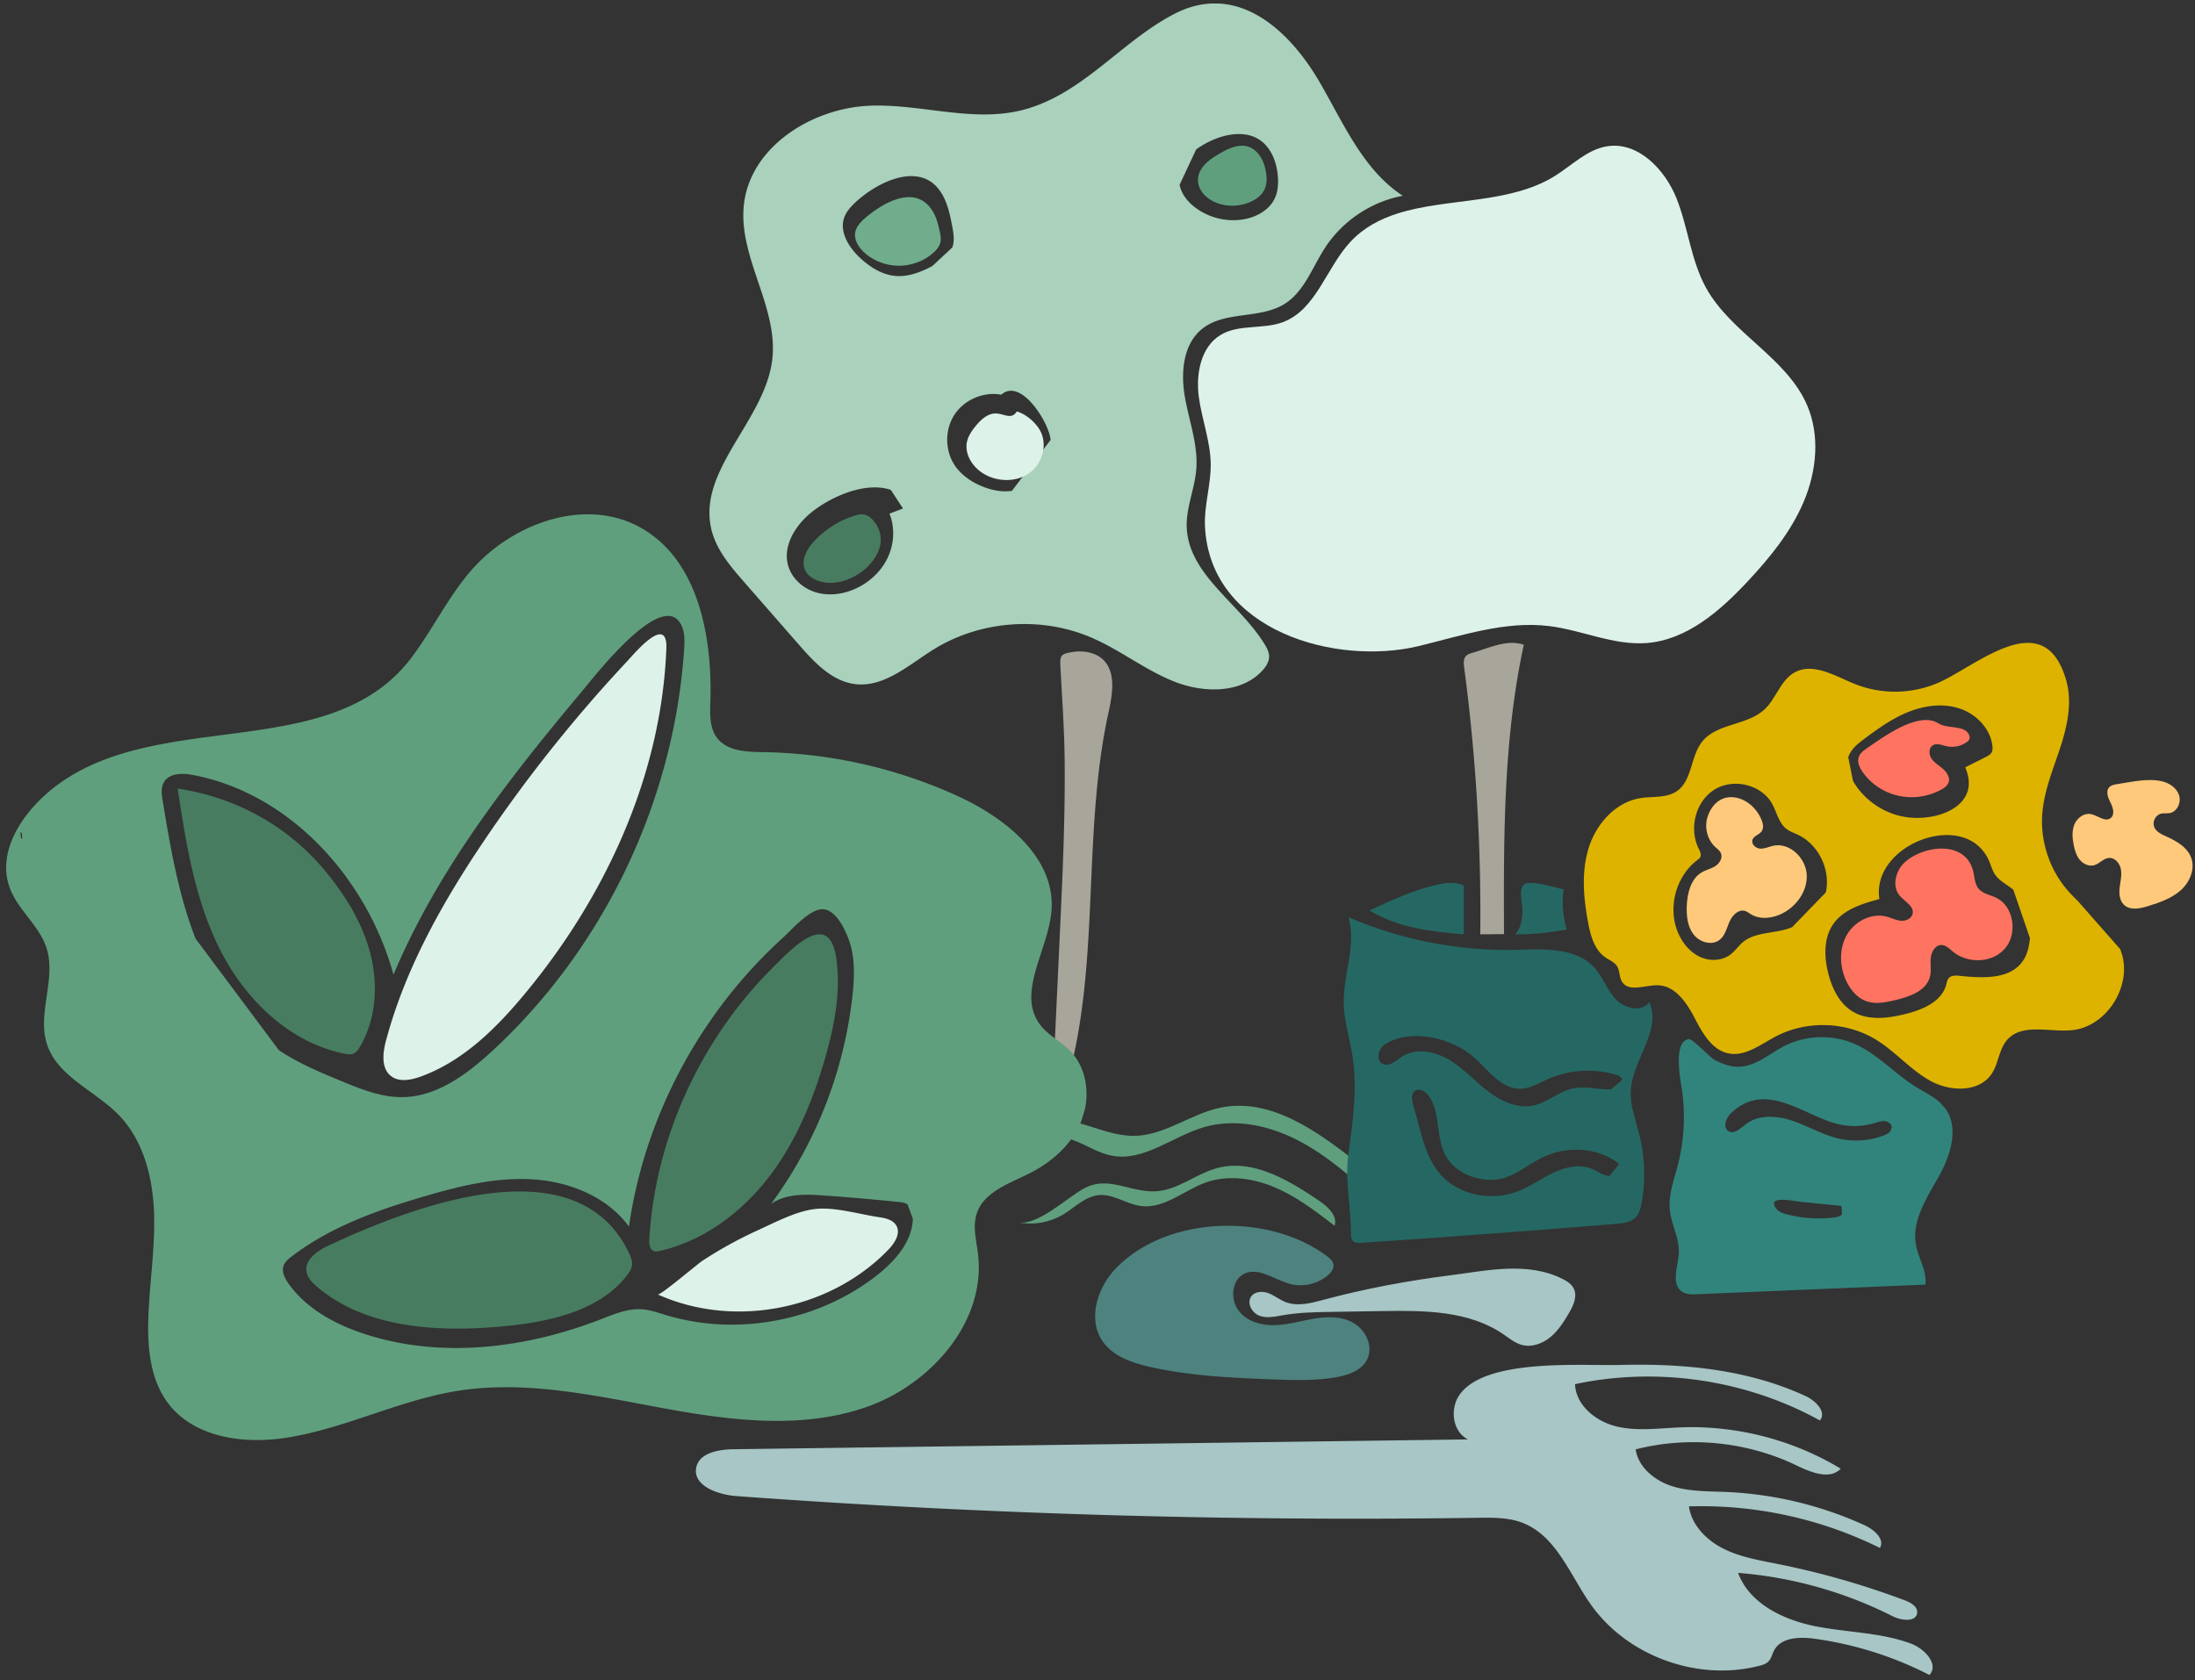
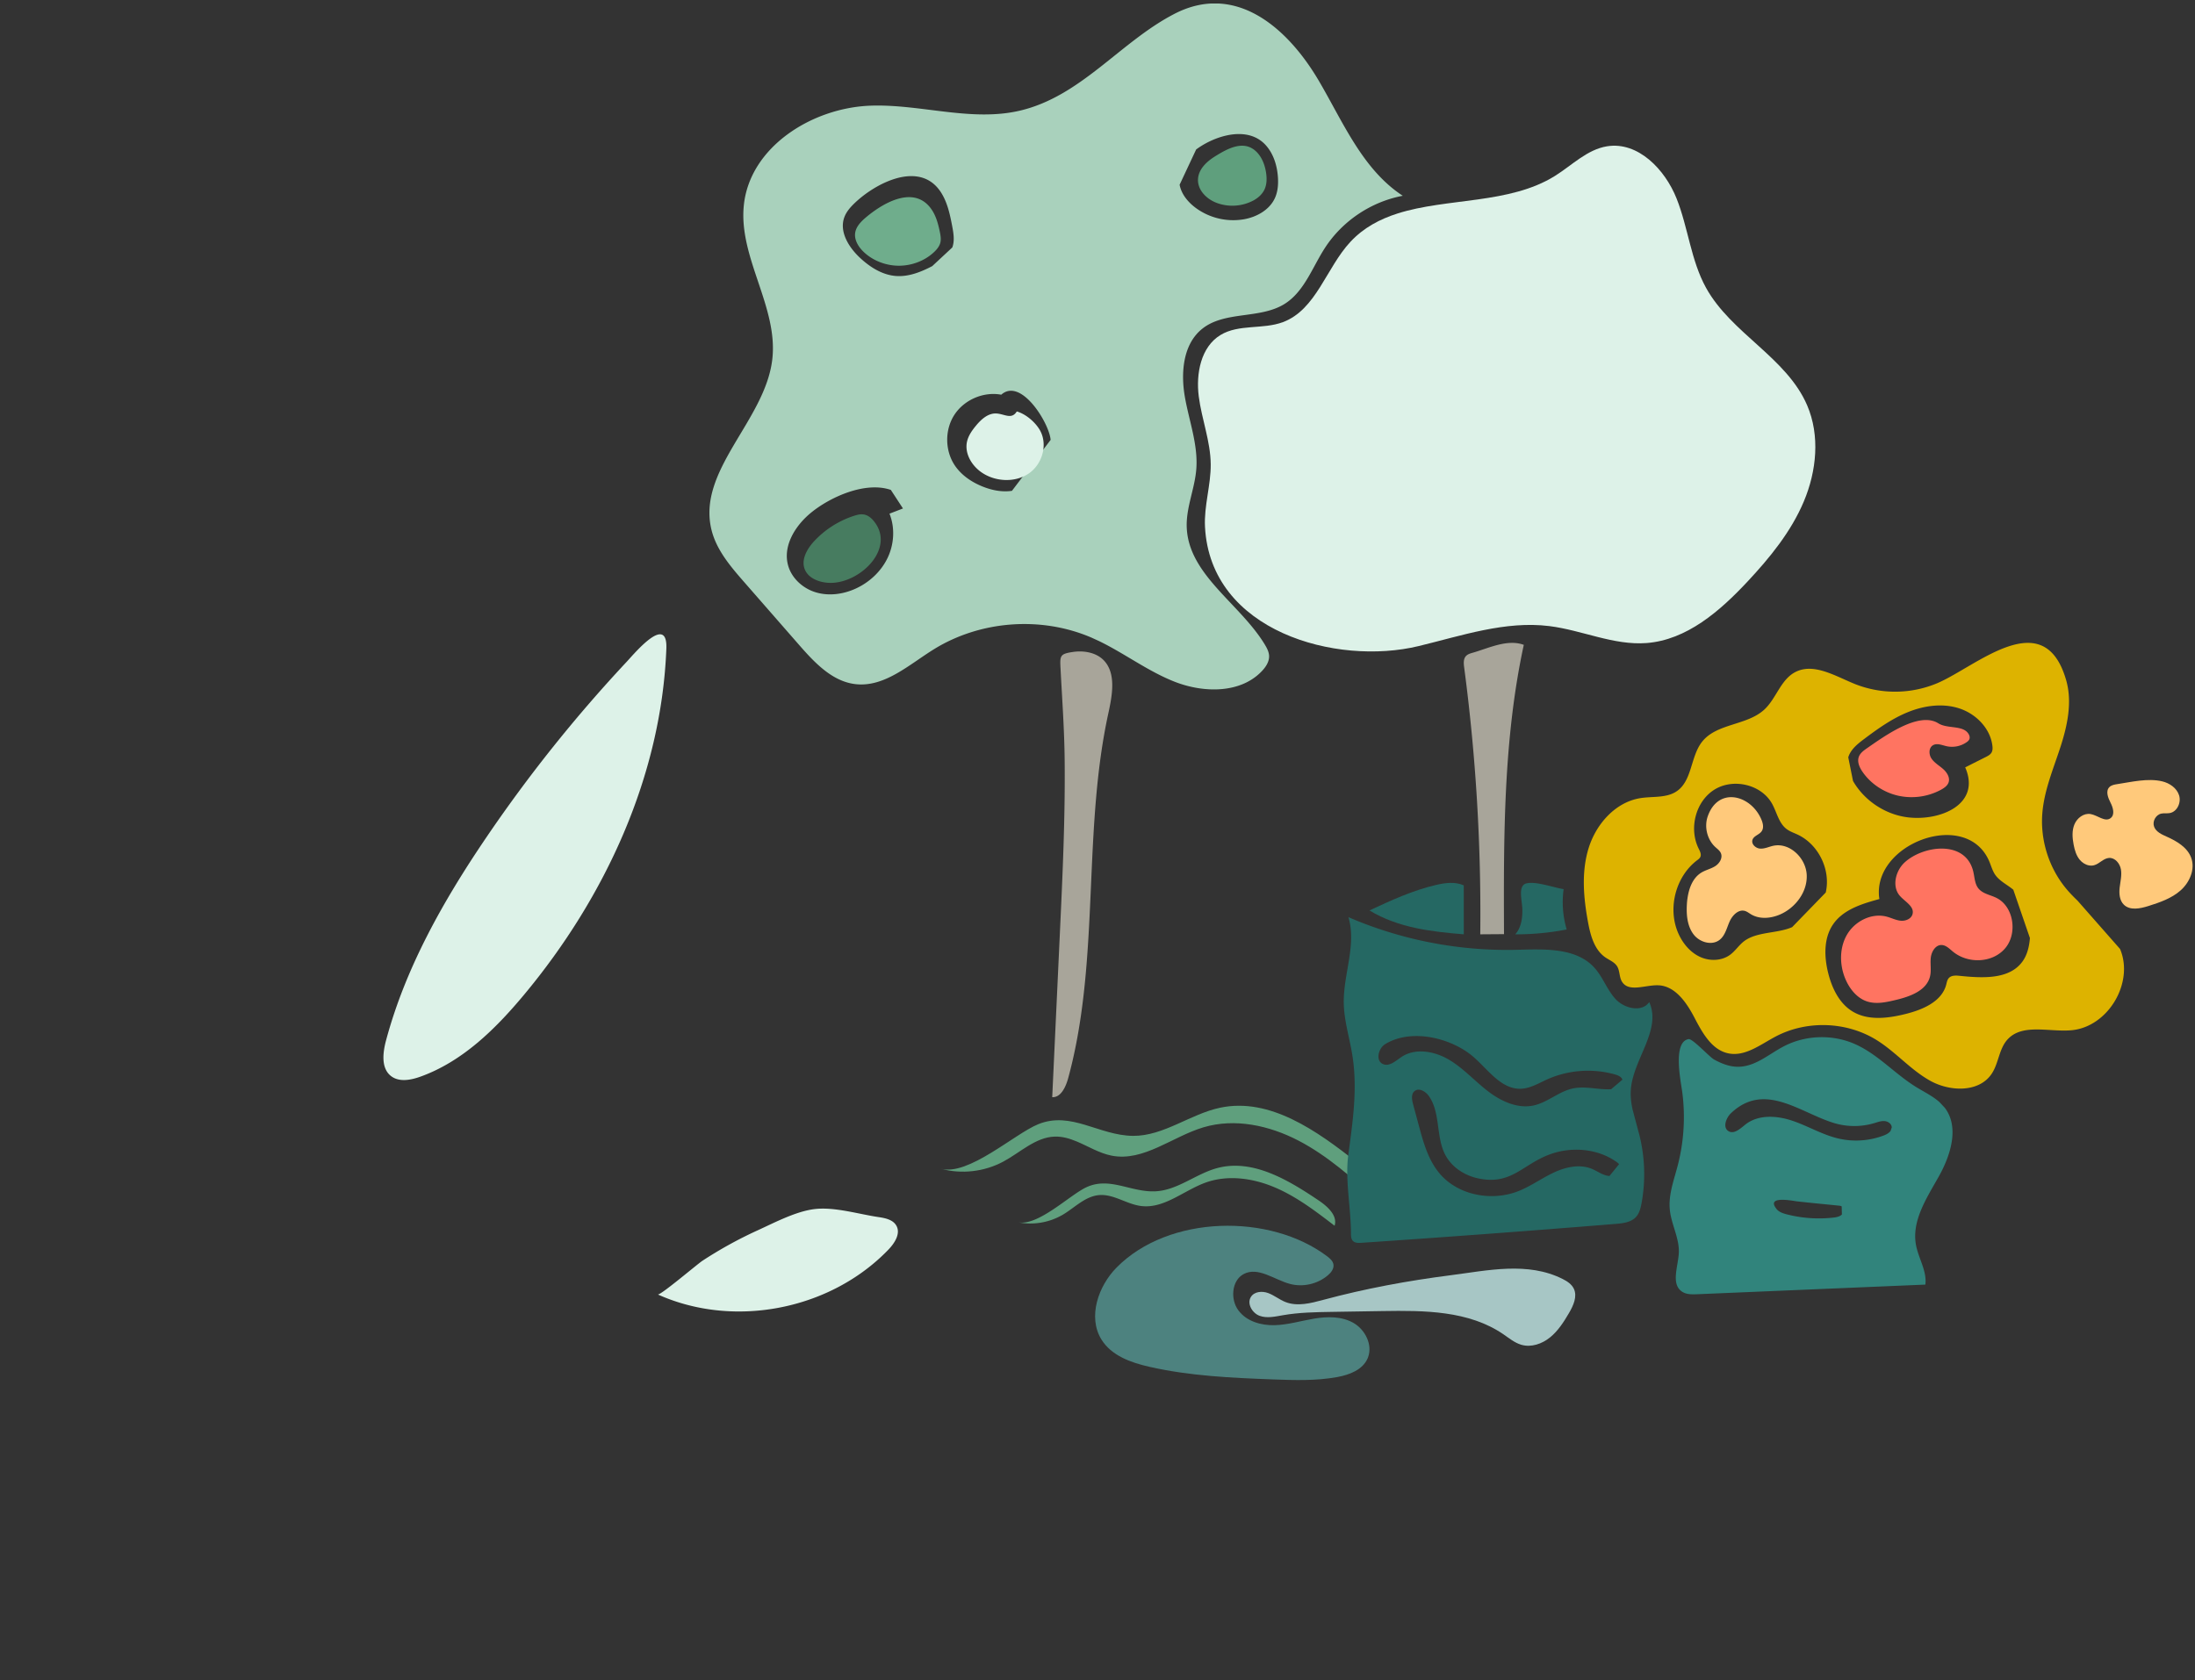
<svg xmlns="http://www.w3.org/2000/svg" width="256" height="196" viewBox="0 0 256 196">
  <rect x="0" y="0" width="256" height="196" fill="#333333" stroke="none" />
  <defs>
    <clipPath id="a">
      <path d="M82.74.41h80.866v80.03H82.74z" />
    </clipPath>
    <clipPath id="b">
      <path d="M81.16 159.21H225.4v36.198H81.16z" />
    </clipPath>
  </defs>
  <path fill="#5f9f7d" d="M125.542 133.153c1.357.564 2.674 1.39 4.115 1.67 3.718.726 7.072-2.226 10.706-3.309 3.66-1.089 7.66-.221 11.059 1.544 3.398 1.766 6.3 4.368 9.164 6.942.602-1.675-.942-3.29-2.32-4.381-4.664-3.693-10.155-7.6-15.931-6.397-3.513.732-6.61 3.321-10.195 3.29-3.968-.034-7.207-2.923-11.058-1.357-2.775 1.13-8.14 6.07-11.362 5.192 2.418.66 5.075.357 7.292-.832 1.984-1.063 3.758-2.844 5.996-2.917.883-.028 1.715.216 2.534.555" />
  <path fill="#5f9f7d" d="M130.027 139.705c1.005.335 1.992.856 3.046.99 2.718.349 5.02-1.848 7.602-2.755 2.601-.913 5.53-.477 8.062.61 2.53 1.087 4.737 2.777 6.916 4.45.364-1.192-.819-2.252-1.861-2.955-3.526-2.375-7.66-4.866-11.786-3.785-2.51.658-4.64 2.591-7.234 2.72-2.871.144-5.334-1.732-8.052-.479-1.96.903-5.633 4.57-8 4.094a7.492 7.492 0 0 0 5.238-.886c1.39-.824 2.599-2.14 4.214-2.284.637-.057 1.25.078 1.855.28m11.829-116.052a5.239 5.239 0 0 0 4.374-.29c.54-.305 1.023-.737 1.276-1.325.245-.57.25-1.226.161-1.846-.12-.837-.413-1.664-.946-2.288-1.475-1.727-3.481-.62-5.037.353-.957.6-1.927 1.496-1.963 2.685-.039 1.266 1.026 2.282 2.135 2.71" />
  <path fill="#ddf2e8" d="M163 24.904c-2.075.66-3.958 1.655-5.491 3.296-2.835 3.036-3.997 7.93-7.884 9.382-2.34.874-5.145.206-7.28 1.501-2.29 1.39-2.877 4.503-2.535 7.165.342 2.66 1.37 5.23 1.395 7.913.022 2.443-.792 4.848-.668 7.289.623 12.228 15.325 16.244 24.919 13.924 5.028-1.215 10.108-2.97 15.24-2.332 3.823.475 7.499 2.27 11.34 1.978 4.678-.357 8.54-3.713 11.75-7.145 2.623-2.805 5.103-5.835 6.594-9.378 1.491-3.542 1.902-7.685.384-11.216-2.398-5.58-8.858-8.39-11.792-13.706-1.77-3.206-2.08-7.01-3.433-10.413-1.352-3.403-4.5-6.674-8.108-6.095-2.328.374-4.094 2.221-6.097 3.469-5.302 3.3-12.558 2.534-18.333 4.368" />
  <path fill="#256863" d="M182.72 108.433a11.284 11.284 0 0 1-.357-4.704c-1.132-.17-3.278-.962-4.366-.662-.997.275-.47 1.995-.448 3.03.001.073.002.147.001.22-.005.972-.192 1.985-.83 2.683 2.011.01 4.023-.18 6-.567" />
  <path fill="#477c60" d="M100.75 60.02a1.878 1.878 0 0 0-.716.036 4.75 4.75 0 0 0-.43.121 10.95 10.95 0 0 0-4.699 3.013c-.819.903-1.493 2.137-1.039 3.245.47 1.146 1.959 1.627 3.26 1.559 3.424-.18 7.334-4.126 4.764-7.23-.29-.352-.674-.665-1.14-.744" />
  <path fill="#a8a59a" d="M171.749 76.154c-.288.081-.594.173-.793.402-.296.342-.252.858-.192 1.31A218.126 218.126 0 0 1 172.64 109l2.77-.02c-.045-11.258-.08-22.623 2.28-33.62l.029-.13c-1.92-.709-4.126.402-5.971.924m-42.97.93c-.905-.98-2.386-1.206-3.613-1.029-1.62.236-1.554.443-1.463 2.175.182 3.452.429 6.881.467 10.343.074 6.781-.242 13.558-.558 20.328l-.891 19.097c1 .056 1.58-1.18 1.862-2.218a53.27 53.27 0 0 0 .555-2.227c2.976-13.1 1.25-27.133 4.123-40.313.457-2.1.93-4.627-.482-6.156" />
  <g clip-path="url(#a)">
    <path fill="#a9d1bc" d="M127.314 74.393c-5.869-2.533-12.96-2.012-18.396 1.353-2.898 1.794-5.746 4.45-9.133 4.069-2.718-.305-4.778-2.507-6.579-4.567l-6.399-7.323c-1.58-1.807-3.208-3.706-3.806-6.03-1.797-6.993 6.234-12.797 7.07-19.968.711-6.098-3.939-11.849-3.321-17.957.688-6.819 7.948-11.404 14.797-11.642 5.823-.201 11.72 1.91 17.393.583 7.165-1.675 11.724-8.043 18.048-11.302 7.16-3.691 13.226 1.689 16.822 7.812 2.835 4.827 5.107 10.363 9.796 13.42-3.662.682-7.01 2.913-9.047 6.031-1.5 2.295-2.43 5.153-4.76 6.598-2.862 1.772-6.93.784-9.569 2.875-2.252 1.784-2.535 5.113-2.042 7.944.492 2.831 1.567 5.619 1.332 8.483-.183 2.236-1.163 4.38-1.115 6.624.124 5.635 6.223 9 9.128 13.83.237.397.46.824.48 1.286.03.658-.357 1.263-.806 1.744-2.488 2.673-6.828 2.608-10.226 1.27-3.107-1.223-5.81-3.291-8.814-4.743zm10.263-52.843c.2 1.084.948 2 1.829 2.667a7.39 7.39 0 0 0 5.699 1.36c1.477-.268 2.942-1.086 3.575-2.446.359-.772.421-1.652.36-2.5-.099-1.346-.521-2.708-1.428-3.706a3.796 3.796 0 0 0-.975-.774c-2.17-1.197-5.263-.1-7.132 1.287zm-33.679 35.605c-2.973-1.022-7.057.815-9.31 2.658a9.7 9.7 0 0 0-.635.569c-1.506 1.478-2.58 3.532-2.051 5.532.402 1.522 1.711 2.719 3.217 3.18 1.505.463 3.169.247 4.608-.394 1.624-.723 3.015-1.997 3.786-3.6.77-1.6.889-3.524.228-5.174l1.572-.606zm7.17-28.288c.288-.794.14-1.67-.018-2.5-.256-1.346-.547-2.722-1.279-3.883-1.468-2.327-3.949-2.268-6.234-1.325-1.505.621-2.924 1.625-3.912 2.585-.473.459-.917.973-1.147 1.59-.628 1.685.505 3.515 1.82 4.742 1.166 1.087 2.596 2 4.187 2.122 1.48.114 2.923-.465 4.24-1.15zm11.465 22.452c-.103-1.304-1.613-4.144-3.294-5.265-.829-.552-1.7-.685-2.464-.007-2.072-.385-4.332.59-5.475 2.362-1.142 1.771-1.098 4.233.108 5.962.755 1.084 1.896 1.857 3.118 2.36 1.104.455 2.317.707 3.497.532z" />
  </g>
  <path fill="#6fad8c" d="M108.473 24.199a1.913 1.913 0 0 0-.068-.084c-2.074-2.457-5.58-.317-7.46 1.286-.547.467-1.07 1.021-1.196 1.697-.155.827.324 1.654.952 2.265 1.058 1.028 2.59 1.635 4.133 1.637 1.544.002 3.078-.6 4.139-1.625.302-.291.572-.625.684-1.014.123-.427.043-.878-.046-1.313-.208-1.002-.48-2.025-1.138-2.85" />
  <path fill="#ddf2e8" d="M118.589 48c-.609.985-1.414.298-2.37.239-.971-.06-1.784.682-2.392 1.42-.454.55-.88 1.15-1.04 1.839-.307 1.33.474 2.724 1.595 3.543 1.601 1.169 3.98 1.314 5.614.188.87-.6 1.453-1.556 1.65-2.57.173-.89.049-1.826-.44-2.602-.566-.899-1.614-1.77-2.617-2.057m-16.115 93.99c-2.311-.342-5.065-1.192-7.378-.946-2.206.234-4.75 1.585-6.753 2.5a48.49 48.49 0 0 0-6.417 3.539c-.579.378-4.913 4.065-5.206 3.933 2.832 1.274 5.904 1.92 8.995 1.98 6.594.127 13.274-2.412 17.89-7.201.728-.756 1.45-1.86.949-2.785-.384-.71-1.288-.904-2.08-1.02" />
  <g clip-path="url(#b)">
-     <path fill="#a7c6c5" d="M225.12 193.56c-.444-.77-1.347-1.475-2.215-1.8-3.569-1.335-7.495-1.298-11.235-2.05-3.739-.754-7.661-2.668-8.957-6.213a48.47 48.47 0 0 1 18.017 5.054c1.025.52 2.77.724 2.866-.408.063-.726-.753-1.184-1.441-1.444a94.997 94.997 0 0 0-14.833-4.243c-2.167-.434-4.386-.804-6.354-1.799-1.968-.995-3.688-2.753-3.99-4.916a46.915 46.915 0 0 1 22.28 4.848c.584-1.05-.692-2.146-1.792-2.65a43.462 43.462 0 0 0-16.157-3.883c-2.125-.092-4.298-.033-6.321-.684-2.023-.65-3.917-2.205-4.226-4.284 6.226-1.588 13.02-.905 18.794 1.888 1.657.801 3.861 1.695 5.124.367-5.584-3.384-12.201-5.085-18.749-4.82-2.481.101-5.008.472-7.42-.115-2.41-.587-4.734-2.478-4.813-4.93 9.614-2.046 19.964-.511 28.546 4.234.831-.96-.47-2.291-1.628-2.828-6.725-3.12-14.24-3.834-21.585-3.646-4.609.119-15.967-.832-18.87 3.578-1.082 1.644-.727 4.225 1.044 5.11l-85.643 1.145c-1.762.024-4.013.424-4.36 2.13-.43 2.122 2.496 3.176 4.682 3.337a988.438 988.438 0 0 0 86.48 2.533c1.742-.025 3.534-.046 5.162.57 4.004 1.515 5.582 6.135 8.047 9.6 4.26 5.985 12.438 8.947 19.604 7.1.39-.1.795-.224 1.075-.51.34-.344.43-.853.654-1.279.804-1.53 2.965-1.613 4.693-1.377a41.775 41.775 0 0 1 13.427 4.233c.51-.549.454-1.22.093-1.847" />
-   </g>
+     </g>
  <path fill="#a7c6c5" d="M177.368 156.866l.073.023c1.145.328 2.398-.104 3.333-.86.936-.756 1.605-1.8 2.218-2.85.506-.864.995-1.934.56-2.839-.254-.527-.772-.862-1.285-1.122-4.084-2.067-8.777-.997-13.074-.446-5.002.64-9.953 1.553-14.833 2.866-1.466.394-3.047.816-4.46.252-.694-.278-1.292-.778-1.993-1.037-.701-.26-1.62-.191-2.02.456-.488.79.168 1.89 1.026 2.2.858.308 1.798.088 2.694-.069 1.898-.332 3.832-.363 5.757-.394l5.884-.094c4.858-.078 10.052-.06 14.096 2.713.651.446 1.278.967 2.024 1.201" />
  <path fill="#4d827f" d="M157.873 154.347c-1.37-.793-3.042-.773-4.591-.515-1.549.258-3.074.73-4.642.768-1.57.038-3.259-.446-4.213-1.735-.954-1.288-.78-3.478.612-4.225 1.685-.903 3.564.65 5.4 1.144 1.512.405 3.2.027 4.414-.99.385-.32.75-.787.663-1.29-.069-.4-.4-.688-.717-.928-6.663-5.05-18.485-4.87-24.572 1.297-2.135 2.162-3.377 5.75-1.786 8.367 1.172 1.927 3.47 2.73 5.62 3.218 4.728 1.071 9.592 1.29 14.428 1.47 2.495.092 5.012.173 7.47-.276 1.42-.26 2.975-.84 3.556-2.204.015-.037.03-.074.043-.111.544-1.464-.35-3.217-1.685-3.99" />
  <path fill="#ddf2e8" d="M49.009 125.614c4.905-1.75 8.774-5.559 12.103-9.555 9.497-11.398 16.042-25.596 16.604-40.407.15-4.092-3.723.586-4.641 1.568a168.988 168.988 0 0 0-16.357 20.477c-4.973 7.324-9.413 15.147-11.698 23.694-.384 1.436-.589 3.244.591 4.15.937.722 2.283.47 3.398.073" />
-   <path fill="#477c60" d="M76.28 145.962c.216.073.452.027.674-.024 5.094-1.168 9.52-4.474 12.693-8.588 3.173-4.115 5.183-9.001 6.604-13.983 1.066-3.737 1.824-7.648 1.297-11.496-.809-5.908-5.177-1.224-7.419 1.01a49.48 49.48 0 0 0-7.451 9.535c-4.033 6.704-6.493 14.352-6.952 22.151v.02c-.03.535.045 1.203.554 1.375m-37.887-.691c-1.345.624-2.887 1.673-2.648 3.096.117.7.66 1.255 1.21 1.726 5.711 4.896 14.118 5.353 21.715 4.64 5.154-.483 10.755-1.665 14.05-5.45.148-.17.291-.346.43-.527.242-.315.47-.655.543-1.04.102-.534-.105-1.074-.342-1.566-6.212-12.89-25.482-5.277-34.958-.879m2.841-22.356c.342-.144.56-.469.744-.784 1.235-2.116 1.773-4.55 1.74-6.992a16.48 16.48 0 0 0-.514-3.85c-.924-3.615-2.946-6.891-5.362-9.783-4.35-5.207-10.436-8.52-17.122-9.506.978 6.386 1.991 12.886 4.895 18.693 2.904 5.807 8.05 10.92 14.557 12.233.352.07.731.128 1.062-.011" />
-   <path fill="#5f9f7d" d="M126.117 130.78c-1.087 2.708-3.412 4.778-6.014 6.09-2.392 1.207-5.377 2.178-6.197 4.733-.484 1.51-.026 3.134.16 4.707.941 7.963-5.594 15.308-13.168 17.893-7.574 2.585-15.864 1.499-23.733.047-7.87-1.452-15.894-3.247-23.796-1.987-6.85 1.092-13.195 4.43-20.052 5.48-4.957.76-10.713-.042-13.728-4.057-2.02-2.69-2.387-6.269-2.296-9.634.111-4.167.808-8.314.674-12.48-.134-4.165-1.22-8.511-4.124-11.496-2.774-2.851-7.14-4.473-8.366-8.26-1.161-3.59 1.104-7.622-.05-11.215-.834-2.598-3.29-4.391-4.26-6.941C-.51 99.256 2.8 94.498 6.563 91.67c12.141-9.125 32.127-2.516 41.467-15.005 2.392-3.198 4.16-6.847 6.736-9.899 4.826-5.718 13.504-8.865 20.008-5.177 6.66 3.776 8.32 12.633 8.074 20.297-.047 1.45-.097 3.034.777 4.192 1.183 1.568 3.457 1.64 5.42 1.67a56.695 56.695 0 0 1 22.783 5.185c5.492 2.532 11.207 7.13 10.814 13.175-.301 4.637-4.123 9.65-1.372 13.39.935 1.269 2.442 1.98 3.543 3.108 1.695 1.738 2.226 4.37 1.729 6.764zM2.597 97.866l-.065-.719c-.05-.014-.08-.033-.1-.025-.024.008-.056.042-.053.062.024.203.05.406.086.608zm29.933 24.656c2.24 1.505 4.752 2.549 7.244 3.581 2.298.952 4.674 1.92 7.161 1.893 3.98-.046 7.462-2.613 10.394-5.31 12.766-11.749 20.902-28.41 22.367-45.71.035-.417.067-.833.094-1.25.057-.872.094-1.778-.235-2.588-1.991-4.903-10.181 5.728-11.667 7.5-8.534 10.186-16.847 20.813-21.995 33.07-3.078-11.191-12.008-21.137-23.393-23.296-1.213-.23-2.736-.24-3.369.821-.386.649-.276 1.466-.153 2.211.897 5.437 1.826 10.914 3.823 16.047zm73.322 18.001c-.31-.217-.705-.264-1.082-.302-2.913-.299-5.832-.55-8.753-.756-2.096-.147-4.376-.221-6.093.991a50.314 50.314 0 0 0 9.492-24.234c.213-1.918.31-3.885-.163-5.756-.333-1.316-1.475-4.078-3.054-4.37-1.593-.294-3.783 2.301-4.892 3.307a56.394 56.394 0 0 0-8.513 9.75c-4.91 7.121-8.215 15.367-9.44 23.942-2.55-3.488-6.951-5.25-11.258-5.51-4.307-.261-8.578.8-12.718 2.019-5.437 1.6-10.895 3.54-15.386 7.002-.378.29-.764.615-.921 1.065-.242.695.136 1.446.56 2.049 2.063 2.933 5.386 4.745 8.786 5.87 8.952 2.96 18.882 1.732 27.67-1.684 1.533-.596 3.112-1.27 4.753-1.162.965.064 1.89.395 2.817.675a26.746 26.746 0 0 0 8.825 1.094c5.683-.236 11.304-2.213 15.787-5.729 2.114-1.658 4.098-3.893 4.195-6.581z" />
  <path fill="#ffc97b" d="M206.819 98.67c-.51.11-1.002.36-1.523.332-.52-.028-1.073-.52-.906-1.027.153-.464.754-.579 1.046-.965.38-.504.105-1.232-.194-1.791-1.373-2.569-4.907-3.334-6.073.026-.426 1.23-.06 2.707.887 3.575.24.22.523.417.65.72.234.553-.167 1.193-.668 1.51-.5.316-1.097.439-1.603.746-.797.484-1.249 1.342-1.486 2.283a7.768 7.768 0 0 0-.213 1.471c-.067 1.208.057 2.502.781 3.456.723.953 2.208 1.364 3.106.585.597-.517.777-1.365 1.104-2.093.328-.727 1.032-1.444 1.783-1.225.254.075.467.248.695.385 1.016.613 2.321.496 3.406.025 1.783-.775 3.197-2.623 3.105-4.612-.092-1.988-2.001-3.806-3.897-3.4" />
  <path fill="#ff7461" d="M232.825 104.74c-.723-.352-1.613-.475-2.107-1.121-.427-.558-.419-1.33-.595-2.014-.938-3.646-5.838-2.965-7.984-.994-1.056.97-1.51 2.787-.578 3.88.592.694 1.71 1.228 1.503 2.124-.132.569-.795.848-1.365.798-.569-.048-1.094-.325-1.647-.472a3.508 3.508 0 0 0-.526-.098c-1.63-.173-3.323.79-4.15 2.262-.915 1.632-.831 3.738-.007 5.42.497 1.015 1.293 1.931 2.344 2.291 1.088.373 2.275.107 3.393-.16 1.656-.397 3.606-1.079 3.997-2.775.16-.697.005-1.43.082-2.142.077-.713.542-1.494 1.24-1.492.52.003.925.426 1.328.76 1.751 1.452 4.625 1.365 6.105-.376 1.48-1.74 1.002-4.898-1.033-5.89M221.391 92.83a7.217 7.217 0 0 0 5.029-.721c.344-.194.69-.437.828-.795.218-.563-.156-1.182-.615-1.59-.459-.409-1.025-.724-1.365-1.227-.341-.504-.333-1.307.224-1.583.29-.143.614-.1.94-.017.193.048.388.11.576.154a2.97 2.97 0 0 0 2.392-.49.862.862 0 0 0 .267-.283c.098-.196.05-.434-.059-.625-.624-1.096-2.458-.587-3.548-1.272-2.286-1.437-6.354 1.556-8.337 2.925-.371.256-.753.543-.917.951-.237.593.052 1.256.416 1.785.955 1.39 2.479 2.409 4.17 2.788" />
  <path fill="#256863" d="M167.462 103.244c-2.675.627-5.222 1.789-7.742 2.97 3.36 2.045 7.251 2.476 11 2.786l-.003-5.712c-1.027-.453-2.179-.296-3.255-.044" />
  <path fill="#ffc97b" d="M252.681 97.598c-.575-.257-1.218-.55-1.445-1.138-.238-.615.176-1.394.82-1.54.325-.075.668-.005.997-.064.873-.155 1.36-1.237 1.088-2.081-.271-.845-1.1-1.413-1.963-1.62-1.667-.4-3.595.073-5.253.325-.331.05-.687.114-.919.355-.45.47-.152 1.234.145 1.812.296.578.528 1.389.018 1.79-.658.516-1.52-.326-2.344-.468-.792-.136-1.572.457-1.883 1.197-.311.74-.248 1.584-.097 2.372.12.627.303 1.264.707 1.758.272.333.666.587 1.081.664.202.038.41.035.61-.022.62-.173 1.074-.796 1.716-.848.71-.058 1.282.641 1.403 1.342.121.7-.07 1.412-.15 2.118-.079.706-.015 1.502.494 1.997.718.697 1.892.457 2.845.157 1.347-.424 2.727-.897 3.781-1.836 1.054-.939 1.71-2.468 1.226-3.795-.446-1.223-1.689-1.945-2.877-2.475" />
  <path fill="#31847c" d="M226.812 129.228c1.738 2.27.69 5.56-.71 8.055-1.402 2.493-3.166 5.15-2.643 7.962.291 1.568 1.292 3.037 1.093 4.62l-26.602 1.123c-.607.026-1.26.04-1.767-.296-1.316-.872-.489-2.873-.388-4.45.112-1.744-.874-3.373-1.046-5.112-.173-1.735.47-3.43.911-5.116.729-2.79.915-5.719.543-8.577-.161-1.248-1.155-5.87.729-6.212.471-.086 2.438 2.092 2.998 2.392.996.536 2.018.927 3.172.815 1.844-.18 3.325-1.533 4.973-2.382 2.52-1.299 5.622-1.399 8.22-.266 2.673 1.166 4.67 3.475 7.15 5.011.929.576 1.95 1.064 2.756 1.781zm-12.018 11.51a.896.896 0 0 0-.36-.087c-1.617-.166-3.236-.315-4.851-.497-.433-.05-3.576-.7-2.45.805.184.282.48.451.799.57.148.055.303.1.453.138a15.08 15.08 0 0 0 5.42.383c.362-.04.75-.107 1.012-.363zm5.839-9.214c-.01-.404-.425-.698-.826-.735-.401-.036-.793.111-1.179.228a8.162 8.162 0 0 1-4.67.016c-3.992-1.186-8.121-4.897-12.06-1.18-.604.57-1.011 1.702-.293 2.118.653.378 1.37-.315 1.962-.783 1.498-1.184 3.662-1.05 5.47-.44 1.809.608 3.476 1.623 5.332 2.066a9.127 9.127 0 0 0 5.348-.353c.288-.11.601-.28.776-.52z" />
  <path fill="#ddb300" d="M247.259 110.71c1.667 3.95-1.406 9.094-5.663 9.481-2.606.237-5.776-.849-7.504 1.125-.956 1.093-.996 2.733-1.798 3.944-1.46 2.203-4.83 2.115-7.142.843-2.31-1.272-4.057-3.387-6.3-4.776-3.493-2.162-8.129-2.32-11.76-.403-1.765.932-3.552 2.363-5.506 1.966-1.945-.394-3.045-2.404-3.965-4.168-.919-1.764-2.25-3.71-4.233-3.776-1.497-.05-3.436.859-4.22-.423-.33-.539-.235-1.261-.57-1.797-.305-.487-.888-.704-1.361-1.03-1.284-.881-1.737-2.546-2.022-4.08-.537-2.883-.802-5.913.077-8.71.879-2.799 3.122-5.322 6.008-5.79 1.445-.234 3.056.016 4.264-.814 1.806-1.24 1.59-4.05 2.95-5.77 1.716-2.17 5.243-1.875 7.266-3.76 1.368-1.273 1.878-3.4 3.507-4.314 2.17-1.216 4.736.408 7.042 1.338a12.702 12.702 0 0 0 9.648-.108c4.561-1.96 12.408-9.29 14.994-.347.742 2.564.146 5.32-.68 7.857-.827 2.538-1.89 5.043-2.098 7.704-.247 3.171.8 6.424 2.849 8.85.392.464.82.9 1.263 1.325zm-31.145-19.6c1.332 2.315 3.792 3.938 6.437 4.248 3.75.439 8.525-1.522 6.647-5.836l.934-.47 1.457-.732c.264-.133.544-.28.688-.538.131-.236.125-.523.091-.792-.251-2.025-1.906-3.704-3.84-4.339-1.933-.636-4.077-.347-5.965.411-1.89.758-3.566 1.958-5.194 3.183-.752.567-1.542 1.203-1.808 2.109zm-3.18 13.013c.607-2.64-.836-5.612-3.283-6.758-.436-.204-.902-.358-1.286-.649-.913-.693-1.135-1.952-1.693-2.955-1.264-2.265-4.556-3.01-6.744-1.626-2.187 1.384-2.972 4.542-1.817 6.864.155.311.342.671.193.984-.077.161-.229.27-.372.378-2.205 1.67-3.208 4.731-2.568 7.408.102.425.244.839.43 1.237.522 1.12 1.372 2.121 2.494 2.633 1.121.514 2.526.472 3.514-.268.54-.405.927-.982 1.435-1.427 1.48-1.294 3.957-.988 5.776-1.78zm21.875-.324c-.707-.597-1.605-.998-2.125-1.765-.328-.483-.47-1.067-.705-1.602-2.704-6.176-13.782-1.942-12.79 4.453-.333.09-.672.186-1.01.287-1.7.51-3.383 1.21-4.376 2.644-1.113 1.608-1.063 3.764-.594 5.664.437 1.773 1.285 3.564 2.84 4.513 1.83 1.116 4.169.811 6.246.287 1.964-.495 4.165-1.432 4.685-3.396.071-.266.113-.555.292-.763.291-.34.81-.326 1.252-.28 2.636.27 5.83.475 7.369-1.69.556-.782.775-1.757.854-2.714z" />
  <path fill="#256863" d="M191.208 132.45c.643 2.587.726 5.307.242 7.927-.108.58-.257 1.182-.662 1.614-.577.615-1.506.723-2.353.792-9.882.804-19.77 1.54-29.662 2.207-.344.022-.734.029-.977-.212-.22-.22-.234-.562-.234-.87-.007-3.05-.699-6.258-.315-9.146.523-3.93 1.114-7.8.459-11.76-.331-1.999-.951-3.965-.985-5.99-.054-3.366 1.51-6.783.545-10.012a46.705 46.705 0 0 0 19.547 3.808c3.22-.075 6.937-.299 9.108 2.052 1.016 1.1 1.494 2.606 2.513 3.705 1.018 1.1 3.064 1.571 3.914.34 1.478 3.268-1.91 6.692-2.149 10.263-.051.76.044 1.512.203 2.257zm-2.38 3.368c-.08-.108-.19-.19-.3-.269-2.293-1.62-5.44-1.819-8.02-.783-3.035 1.219-4.334 3.5-8.092 2.712-1.585-.331-3.07-1.289-3.83-2.701-1.14-2.119-.553-4.902-1.92-6.886-.377-.547-1.152-1.022-1.675-.61-.265.208-.329.536-.306.881.013.218.063.441.117.646l.674 2.502c.53 1.97 1.094 4.006 2.41 5.576 2.153 2.569 6.108 3.313 9.237 2.06 1.427-.57 2.683-1.49 4.072-2.143 1.39-.654 3.04-1.03 4.46-.442.688.285 1.31.788 2.055.832zm.393-9.86c-.117-.347-.515-.51-.873-.611a11.675 11.675 0 0 0-7.92.585c-.989.447-1.958 1.046-3.043 1.084-2.273.082-3.783-2.165-5.477-3.661-2.534-2.24-7.233-3.437-10.341-1.554-.839.508-1.16 1.97-.253 2.343.753.31 1.486-.405 2.163-.852 1.617-1.067 3.847-.653 5.515.335 1.667.988 2.974 2.462 4.505 3.645 1.53 1.185 3.477 2.107 5.376 1.692 1.633-.356 2.94-1.64 4.577-1.984 1.022-.215 2.07-.044 3.118.051.444.04.89.066 1.333.043z" />
</svg>